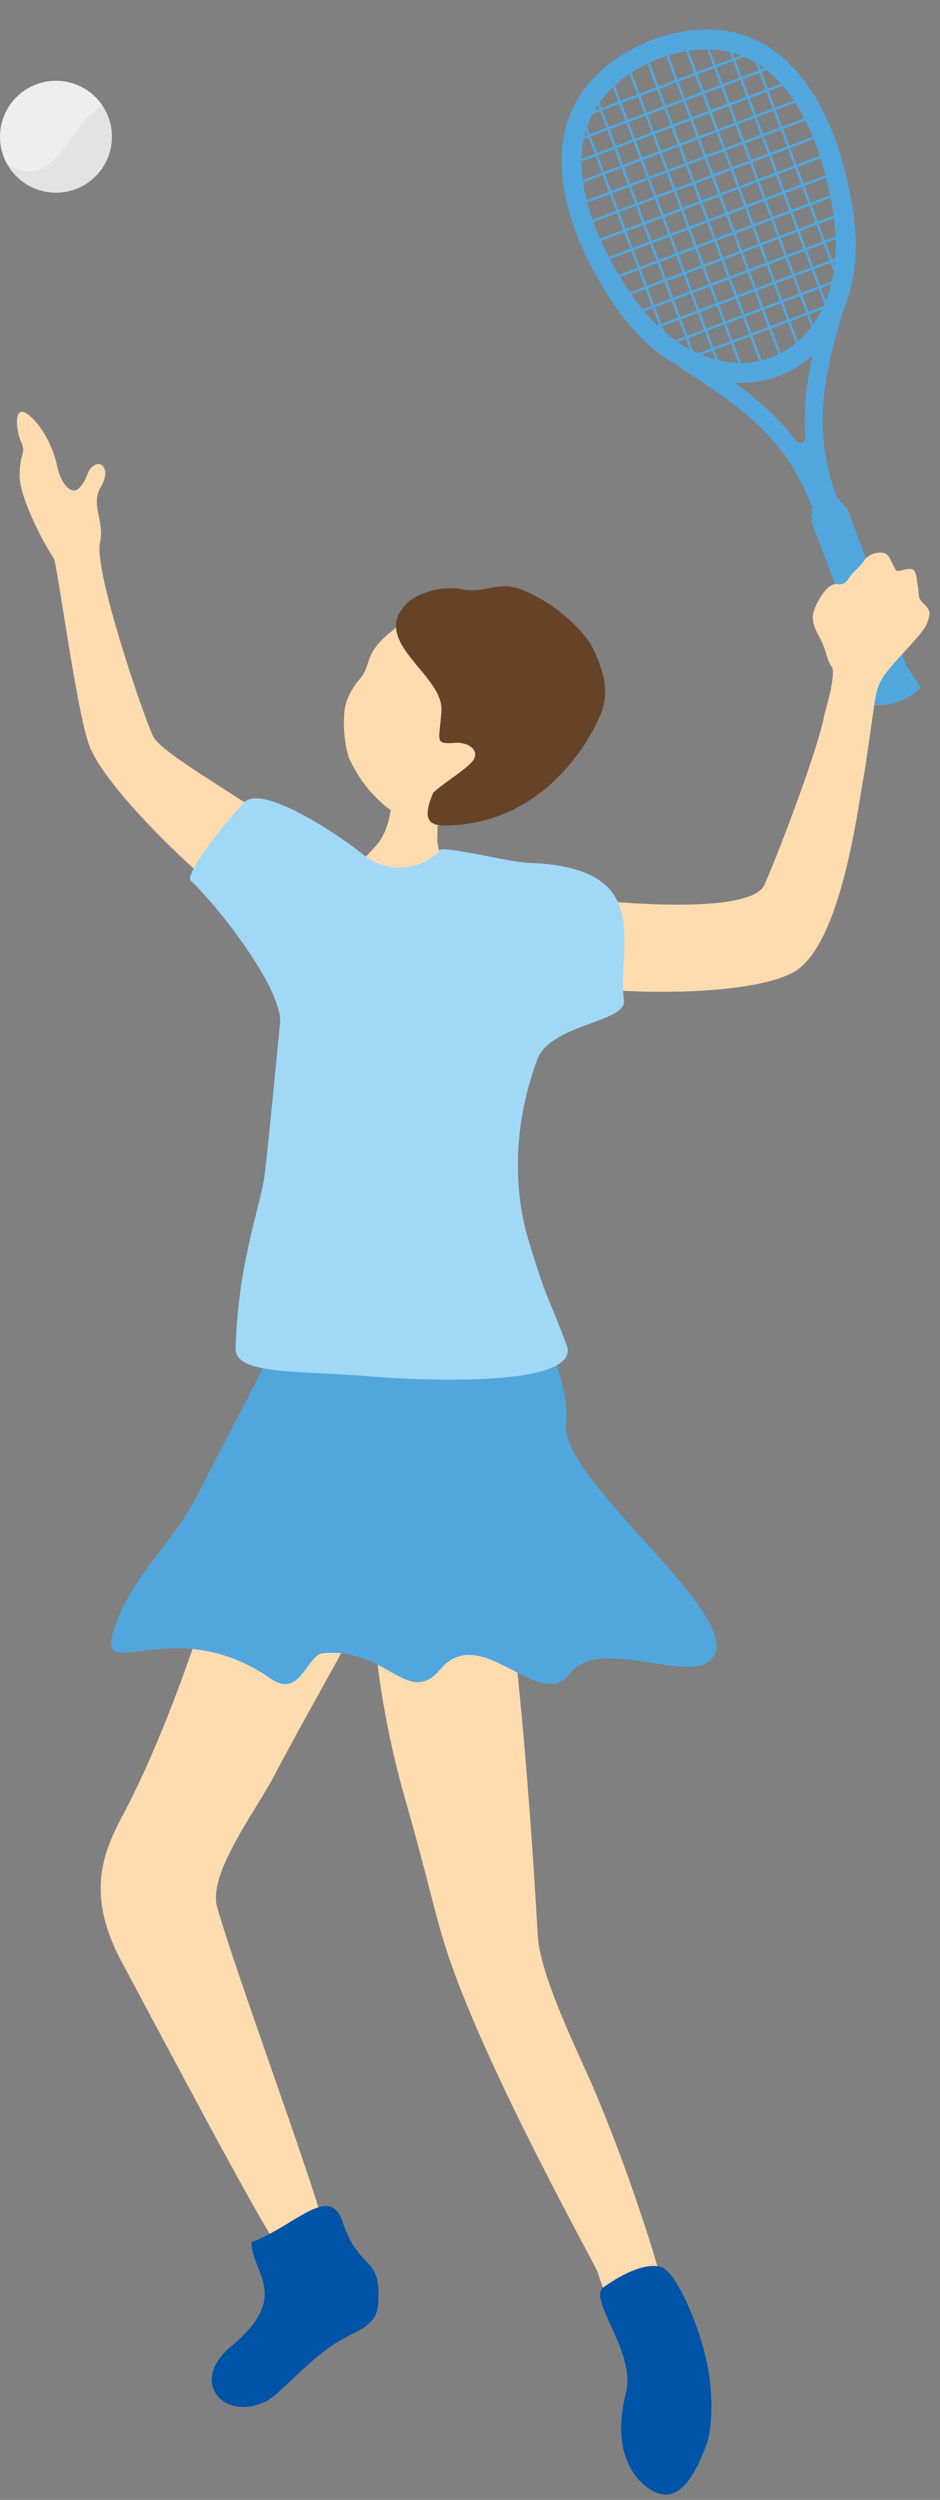
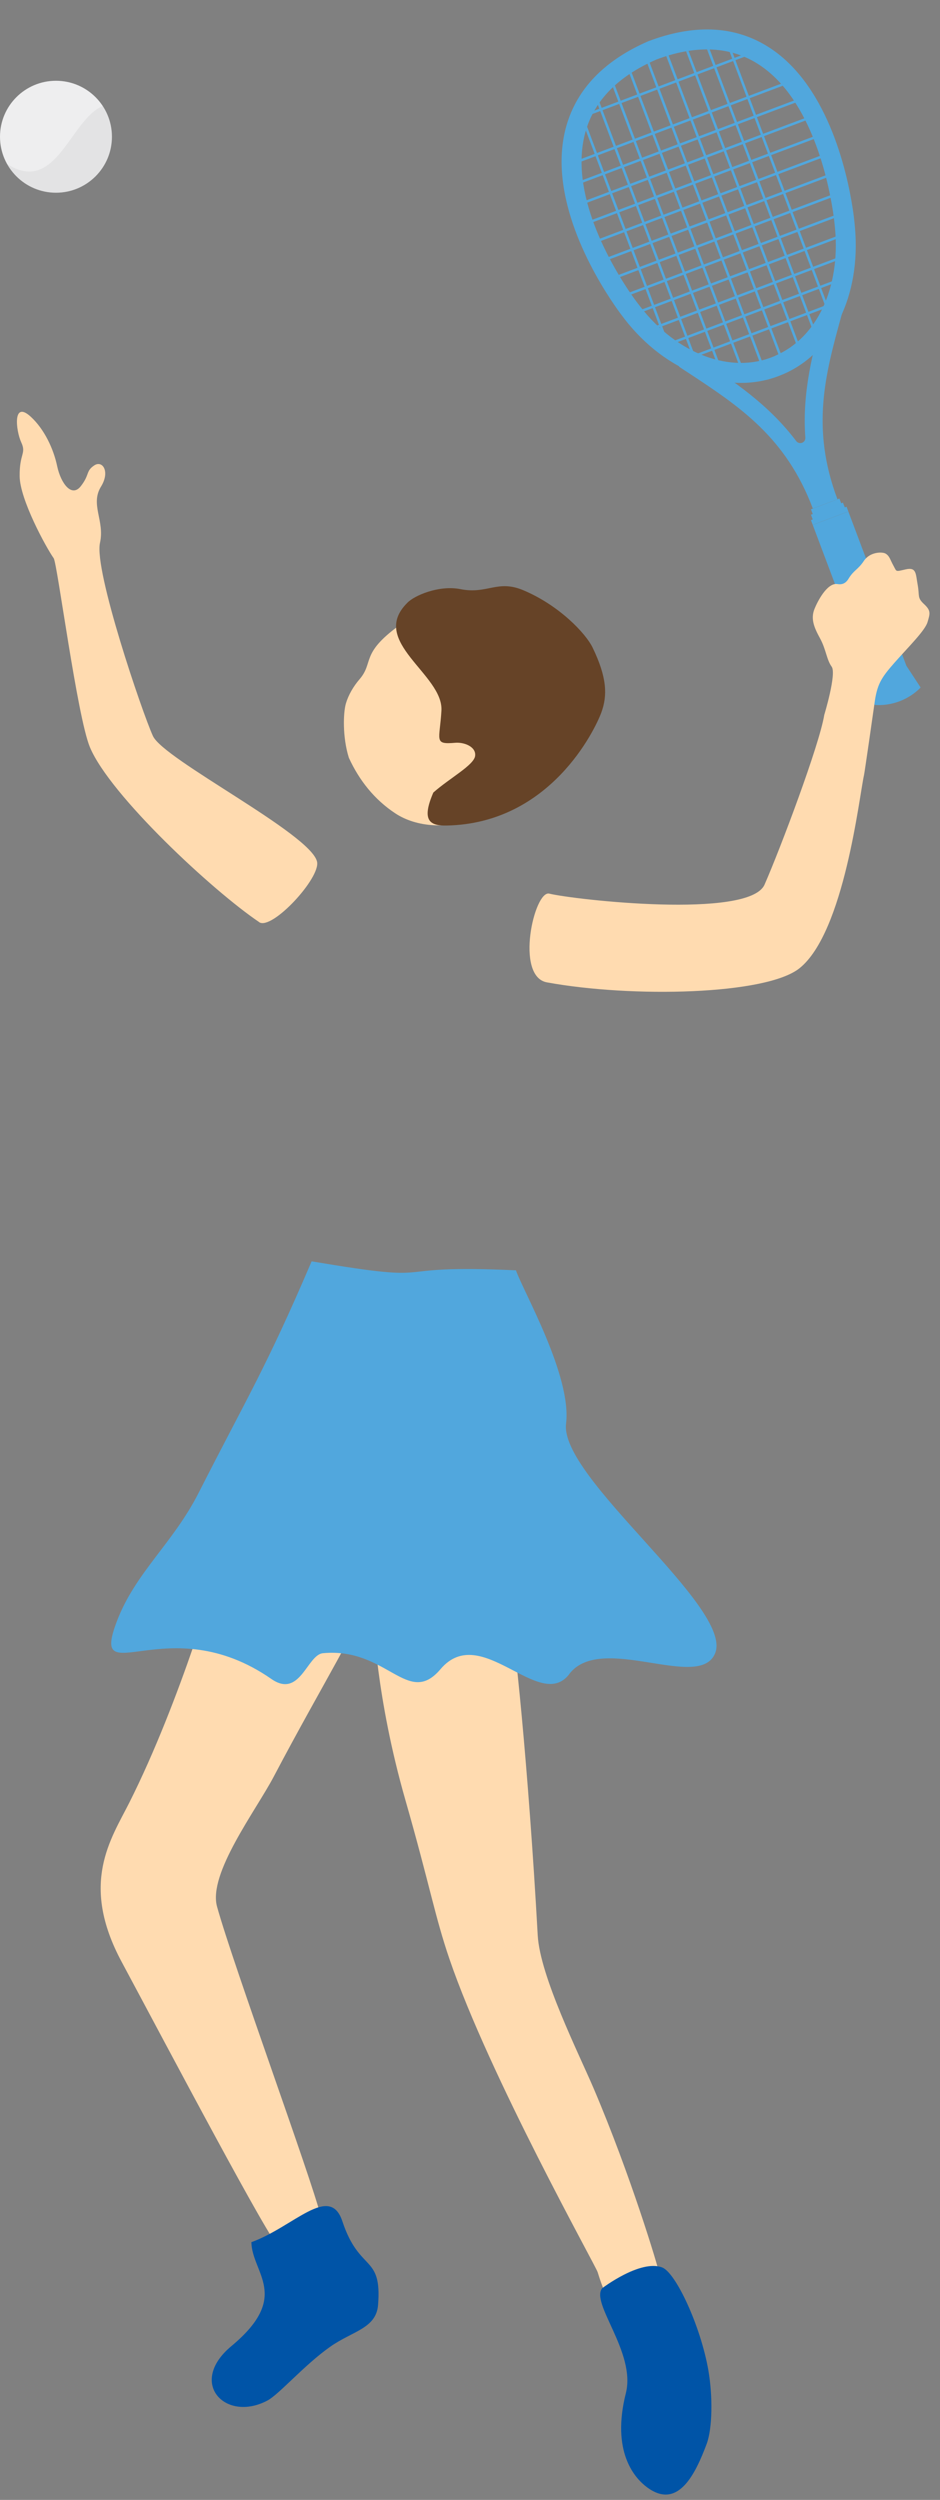
<svg xmlns="http://www.w3.org/2000/svg" width="132" height="351" viewBox="0 0 132 351" fill="none">
  <rect x="0" y="0" width="132" height="351" fill="#808080" stroke="none" />
  <g clip-path="url(#clip0_427_10021)">
    <mask id="mask0_427_10021" style="mask-type:luminance" maskUnits="userSpaceOnUse" x="80" y="6" width="39" height="47">
      <path d="M109.37 51.94C102.72 54.69 94.63 51.72 89.03 44.51C88.54 43.88 88.09 43.26 87.67 42.65C80.53 32.24 74.32 15.3 91.79 7.68C109.6 0.94 116.65 17.53 118.58 30.07C118.71 30.9 118.81 31.77 118.89 32.66C119.67 41.47 116.04 49.09 109.66 51.82C109.57 51.86 109.47 51.9 109.38 51.94H109.37Z" fill="white" />
    </mask>
    <g mask="url(#mask0_427_10021)">
-       <path d="M103.138 -0.004L102.811 0.12L121.338 49.359L121.666 49.236L103.138 -0.004Z" fill="#51A7DD" />
      <path d="M100.471 0.999L100.143 1.122L118.671 50.362L118.998 50.239L100.471 0.999Z" fill="#51A7DD" />
      <path d="M97.804 1.995L97.476 2.118L116.004 51.358L116.331 51.235L97.804 1.995Z" fill="#51A7DD" />
      <path d="M95.141 3.011L94.813 3.134L113.341 52.374L113.668 52.25L95.141 3.011Z" fill="#51A7DD" />
      <path d="M92.473 4.003L92.146 4.127L110.673 53.366L111.001 53.243L92.473 4.003Z" fill="#51A7DD" />
      <path d="M89.806 5.01L89.479 5.133L108.006 54.373L108.334 54.249L89.806 5.01Z" fill="#51A7DD" />
      <path d="M87.133 6.025L86.805 6.149L105.333 55.388L105.661 55.265L87.133 6.025Z" fill="#51A7DD" />
      <path d="M84.476 7.018L84.148 7.141L102.676 56.381L103.003 56.258L84.476 7.018Z" fill="#51A7DD" />
      <path d="M81.809 8.024L81.481 8.147L100.009 57.387L100.337 57.264L81.809 8.024Z" fill="#51A7DD" />
      <path d="M79.141 9.017L78.814 9.14L97.341 58.38L97.669 58.257L79.141 9.017Z" fill="#51A7DD" />
      <path d="M131.318 37.087L82.079 55.615L82.202 55.943L131.441 37.415L131.318 37.087Z" fill="#51A7DD" />
      <path d="M130.313 34.424L81.073 52.952L81.196 53.279L130.436 34.752L130.313 34.424Z" fill="#51A7DD" />
      <path d="M129.31 31.767L80.07 50.294L80.193 50.622L129.433 32.094L129.31 31.767Z" fill="#51A7DD" />
      <path d="M128.314 29.09L79.074 47.617L79.197 47.945L128.437 29.417L128.314 29.09Z" fill="#51A7DD" />
      <path d="M127.298 26.427L78.058 44.954L78.182 45.282L127.421 26.754L127.298 26.427Z" fill="#51A7DD" />
      <path d="M126.305 23.759L77.066 42.287L77.189 42.614L126.429 24.087L126.305 23.759Z" fill="#51A7DD" />
      <path d="M125.299 21.093L76.059 39.62L76.183 39.948L125.422 21.42L125.299 21.093Z" fill="#51A7DD" />
      <path d="M124.297 18.439L75.057 36.966L75.181 37.294L124.42 18.766L124.297 18.439Z" fill="#51A7DD" />
      <path d="M123.291 15.762L74.051 34.289L74.174 34.617L123.414 16.089L123.291 15.762Z" fill="#51A7DD" />
      <path d="M122.295 13.095L73.055 31.623L73.178 31.95L122.418 13.423L122.295 13.095Z" fill="#51A7DD" />
      <path d="M121.282 10.431L72.043 28.959L72.166 29.286L121.406 10.759L121.282 10.431Z" fill="#51A7DD" />
      <path d="M120.286 7.764L71.047 26.292L71.17 26.62L120.41 8.092L120.286 7.764Z" fill="#51A7DD" />
-       <path d="M119.284 5.107L70.044 23.634L70.167 23.962L119.407 5.435L119.284 5.107Z" fill="#51A7DD" />
      <path d="M118.268 2.434L69.028 20.961L69.152 21.289L118.391 2.761L118.268 2.434Z" fill="#51A7DD" />
    </g>
    <path d="M117.6 70.1C113.83 60.08 115.91 52.51 118.11 44.49C118.27 43.9 118.43 43.32 118.59 42.73L116.16 42.08C116 42.66 115.84 43.24 115.68 43.83C114.17 49.31 112.62 54.98 113.09 61.45C113.11 61.77 112.93 62.06 112.63 62.17C112.33 62.28 112 62.18 111.81 61.93C107.9 56.76 103 53.52 98.25 50.39C97.74 50.05 97.24 49.72 96.74 49.39L95.35 51.48C95.85 51.82 96.36 52.15 96.87 52.48C103.81 57.06 110.37 61.38 114.14 71.4L117.59 70.1H117.6Z" fill="#51A7DD" />
    <path d="M114 73.36L113.88 73.03L114.13 72.93L114 72.6L113.88 72.27L114.13 72.17L114 71.84L113.88 71.51L117.87 70L118 70.33L118.13 70.67L114.93 71.87L118.37 70.57L118.5 70.91L118.63 71.24L118.88 71.15L119 71.48L119.13 71.81L114.13 73.69L114 73.36Z" fill="#51A7DD" />
    <path d="M122.28 95.36L114.13 73.7L119.13 71.82L127.28 93.48L129.28 96.53C128.49 97.35 127.48 98.02 126.3 98.47C125.12 98.91 123.91 99.07 122.78 98.97L122.28 95.35V95.36Z" fill="#51A7DD" />
    <path d="M87.7 44.78C87.19 44.13 86.72 43.48 86.29 42.85C83.33 38.53 76.74 27.43 79.54 17.65C81.03 12.46 84.88 8.47 91.06 5.78L91.12 5.76C97.32 3.43 102.8 3.6 107.4 6.29C116.13 11.38 118.94 24.06 119.74 29.27C119.87 30.1 119.98 31.01 120.06 31.96C120.9 41.48 116.94 49.55 109.98 52.54L109.69 52.66C109.55 52.72 109.4 52.78 109.26 52.83C102.15 55.5 93.55 52.32 87.7 44.79V44.78ZM108.88 49.94C114.7 47.44 118 40.48 117.27 32.19C117.19 31.3 117.09 30.46 116.97 29.69C116.23 24.87 113.67 13.19 105.99 8.71C102.15 6.47 97.48 6.36 92.17 8.36L92.13 8.38C86.82 10.7 83.49 14.08 82.24 18.43C79.77 27.06 85.87 37.28 88.6 41.27C89 41.85 89.44 42.45 89.92 43.06C95.1 49.73 102.64 52.55 108.62 50.06L108.89 49.95L108.88 49.94Z" fill="#51A7DD" />
-     <path d="M54.88 108.25C55.3 108.25 60.8 108.53 61.32 108.46C61.55 109.4 61.46 116.55 61.41 117.81C61.32 119.96 65.91 132.5 64.94 135.42C64.29 136.44 41.86 141.78 42.22 133.46C42.48 127.4 51.33 121.02 53.34 118.05C55.73 114.51 54.9 108.88 54.88 108.25Z" fill="#FFDBB0" />
    <path d="M67.72 114.5C63.07 116.63 58.41 116.12 55.51 114.2C52.6 112.28 50.46 109.6 48.99 106.4C48.07 103.47 48.2 100.02 48.58 98.75C48.93 97.58 49.62 96.38 50.49 95.37C52.52 93.01 50.6 91.81 55.97 87.88C57.6 86.69 66.02 81.84 74.13 86.62C81.26 90.82 77.45 110.04 67.72 114.5Z" fill="#FFDBB0" />
    <path d="M57.2 84.64C58.14 83.64 61.62 82.11 64.67 82.72C68.44 83.47 69.84 81.34 73.48 82.87C78.55 85 82.26 88.95 83.21 90.91C85.25 95.12 85.32 97.65 84.44 100.05C83.56 102.44 77.3 115.61 62.74 115.91C60.41 115.96 59.12 115.28 60.85 111.28C63.11 109.27 66.57 107.43 66.72 106.13C66.88 104.83 65.16 104.19 63.94 104.29C60.85 104.56 61.75 103.96 61.99 99.77C62.27 94.67 51.72 90.07 57.2 84.64Z" fill="#664327" />
    <path d="M36.41 129.48C29.89 125.1 15.44 111.65 12.63 104.92C10.83 100.61 8.05 79.12 7.54 78.38C6.46 76.85 2.8 70.14 2.76 66.88C2.72 63.63 3.73 63.72 2.98 62.1C2.23 60.48 1.73 56.13 4.33 58.52C6.23 60.27 7.52 63.02 8.03 65.46C8.55 67.89 10.07 69.9 11.35 68.26C12.63 66.62 12.02 66.16 13.23 65.35C14.38 64.58 15.48 66.18 14.21 68.28C12.61 70.82 14.74 73.11 14.04 76.22C13.18 80.08 19.96 100.01 21.47 103.33C22.97 106.65 43.61 117.04 44.52 120.98C45.05 123.25 38.18 130.68 36.39 129.48H36.41Z" fill="#FFDBB0" />
    <path d="M77.13 125.47C80.59 126.32 105.2 129.09 107.36 124.21C109.58 119.16 115.07 104.58 115.75 100.37C115.75 100.37 117.5 94.6 116.79 93.61C116.07 92.62 116.01 91.2 115.16 89.64C114.31 88.09 113.82 86.89 114.37 85.51C114.73 84.6 116.12 81.75 117.62 82.01C118.55 82.17 118.97 81.57 119.18 81.22C119.91 80.03 120.47 80.01 121.32 78.74C122.18 77.46 123.9 77.46 124.36 77.73C124.93 78.08 124.97 78.53 125.46 79.42C125.95 80.31 125.69 80.28 127.2 79.94C128.72 79.6 128.58 80.57 128.87 82.14C129.15 83.71 128.77 83.9 129.76 84.82C130.76 85.75 130.6 86.15 130.25 87.35C129.9 88.55 127.49 90.91 125.59 93.07C123.69 95.23 123.15 96.13 122.79 98.84C122.64 99.95 121.36 108.82 121.33 108.82C120.66 111.79 118.57 130.88 112.28 135.94C107.59 139.71 88.72 140.11 76.8 137.93C72.27 137.1 75.03 124.95 77.14 125.47H77.13Z" fill="#FFDBB0" />
    <path d="M92.55 319.1C92.38 318.17 88.59 305.49 83.37 293.24C81.29 288.36 75.83 277.49 75.51 271.73C74.22 248.37 72.13 228.01 71.58 227.05C71.58 227.05 51.44 223.96 52.31 226.8C52.53 227.52 52.74 238.13 56.94 252.78C60.34 264.65 61.08 269.12 63.12 275.07C68.75 291.53 83.61 318.06 83.92 319.01C84.11 319.61 85.09 322.93 86.24 324.01C87.4 325.5 92.68 319.84 92.55 319.1Z" fill="#FFDBB0" />
    <path d="M84.6 321.24C82.78 323.27 89.33 330.27 87.89 336C85.84 344.14 88.99 347.99 91.16 349.44C95.29 352.2 97.65 347.37 99.23 343.15C100.04 340.99 100.11 336.48 99.47 332.79C98.38 326.55 94.88 319.05 92.96 318.35C89.89 317.23 84.62 321.24 84.62 321.24H84.6Z" fill="#0054A7" />
    <path d="M50.73 225.59C50.73 225.59 31.26 217.59 30.91 219.22C30.72 220.12 25.41 238.69 18.16 253.1C15.59 258.21 11.16 264.41 17.07 275.43C23.64 287.68 38.1 315.08 39.23 315.57C42.6 317.04 46.02 315.09 45.02 311.08C43.68 305.7 32.8 276.06 30.48 267.71C29.19 263.07 35.93 254.22 38.44 249.45C45.3 236.41 51.25 226.97 50.73 225.58V225.59Z" fill="#FFDBB0" />
    <path d="M35.31 314.81C41.22 312.68 46.3 306.52 48.08 311.89C50.48 319.13 53.66 316.47 53.09 323.63C52.83 326.93 49.49 327.3 46.39 329.48C42.76 332.03 39.21 336.16 37.57 337.04C31.66 340.19 26.3 334.56 32.49 329.41C40.94 322.38 35.38 319.19 35.3 314.81H35.31Z" fill="#0054A7" />
    <path d="M79.94 235.04C84.44 229.16 98.27 237.55 100.43 232.11C102.98 225.68 78.55 207.5 79.49 199.88C80.31 193.2 73.48 181.32 72.45 178.36C52.76 177.45 63.34 180.4 43.76 177.1C37.34 192.12 34.68 196.25 27.88 209.63C24.28 216.7 19.06 220.75 16.44 227.56C12.45 237.98 23.52 225.6 38.11 235.74C42.14 238.54 43.12 232.33 45.35 232.12C54.38 231.27 57.25 239.8 61.86 234.36C67.56 227.63 75.76 240.51 79.95 235.05L79.94 235.04Z" fill="#51A7DD" />
-     <path d="M79.57 188.85C76.38 180.46 76.96 183.06 74.3 174.42C71.56 165.51 72.67 156.1 75.48 148.7C77.36 143.77 88.03 143.56 87.62 140.44C86.6 132.64 92.17 121.79 74.28 121.15C71.25 121.04 61.93 118.57 61.65 119.43C61.16 120.5 55.91 123.94 50.97 119.96C47.97 117.54 36.9 109.94 34.26 112.67C33 113.97 25.67 122.6 26.82 123.69C30.81 127.46 40.11 139.39 39.29 143.98C39.29 143.98 37.35 164.21 37.06 165.68C35.85 171.78 33.47 177.96 33.08 189.24C32.94 193.16 41.84 192.36 52.3 193.28C57.08 193.7 81.95 195.12 79.57 188.83V188.85Z" fill="#A1D8F6" />
    <path d="M7.86 27.06C12.201 27.06 15.72 23.541 15.72 19.2C15.72 14.859 12.201 11.34 7.86 11.34C3.519 11.34 0 14.859 0 19.2C0 23.541 3.519 27.06 7.86 27.06Z" fill="#EEEEEF" />
    <path opacity="0.05" d="M9.37 26.91C5.95 27.58 2.63 25.92 1.01 23.04C1.04 23.06 1.06 23.07 1.09 23.09C7.93 27.35 9.91 16.69 14.44 14.89C14.98 15.72 15.38 16.66 15.58 17.69C16.41 21.95 13.63 26.08 9.37 26.91Z" fill="black" />
  </g>
  <defs>
    <clipPath id="clip0_427_10021">
      <rect width="131.44" height="350.25" fill="white" />
    </clipPath>
  </defs>
</svg>